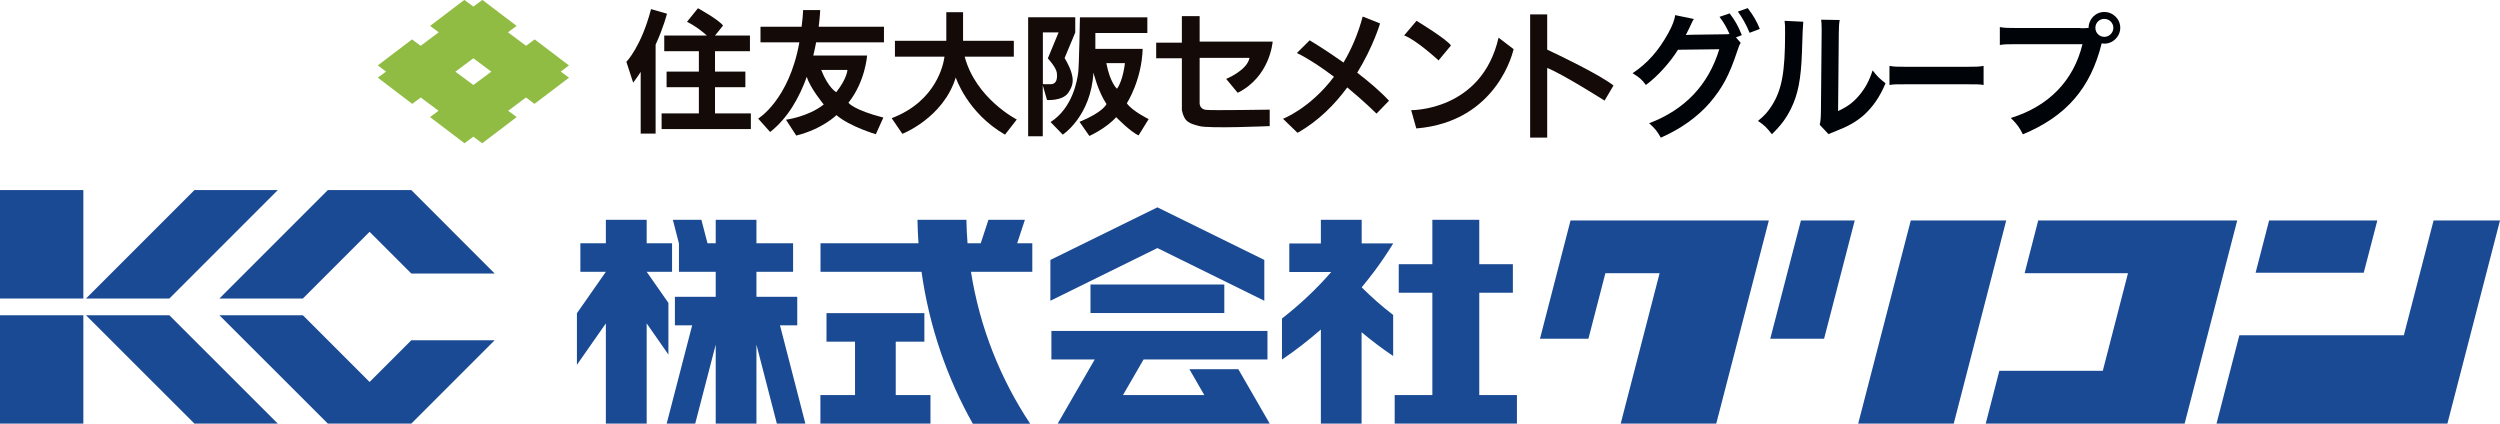
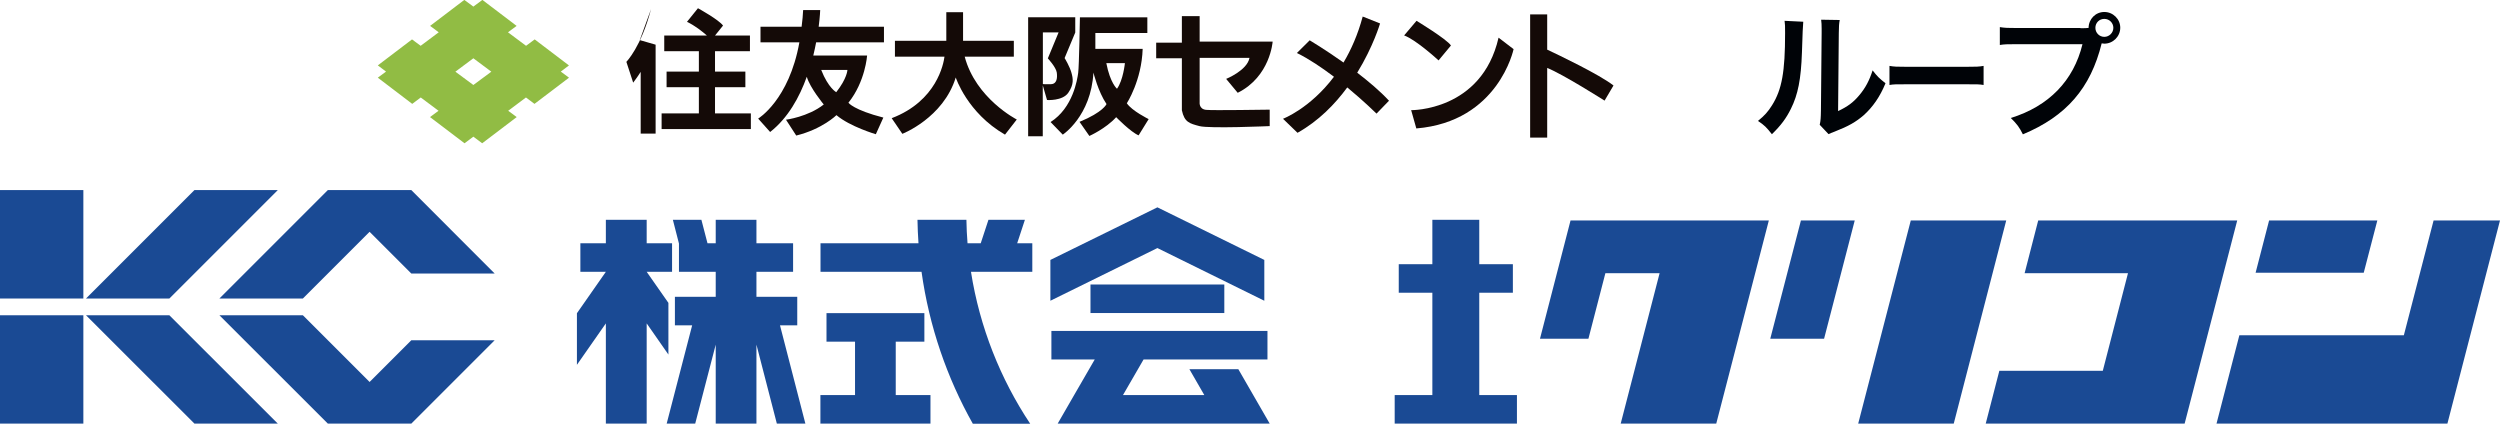
<svg xmlns="http://www.w3.org/2000/svg" id="_レイヤー_2" viewBox="0 0 246.22 41.72">
  <defs>
    <style>.cls-1{fill:#000307;}.cls-2{fill:#140a07;}.cls-3{fill:#1a4a94;}.cls-4{fill:#91bc44;}</style>
  </defs>
  <g id="_レイヤー_1-2">
    <polygon class="cls-3" points="151.67 33.36 156.44 33.36 158.11 26.91 163.45 26.91 159.62 41.72 169.03 41.72 174.21 21.71 154.68 21.71 151.67 33.36" />
    <polygon class="cls-3" points="174.35 33.36 179.65 33.36 182.67 21.71 177.37 21.71 174.35 33.36" />
    <polygon class="cls-3" points="188.19 21.71 183.01 41.72 192.42 41.72 197.59 21.71 188.19 21.71" />
    <polygon class="cls-3" points="200.74 21.71 199.4 26.91 209.58 26.91 207.1 36.52 196.91 36.52 195.57 41.72 215.16 41.72 220.34 21.71 200.74 21.71" />
    <polygon class="cls-3" points="239.68 21.71 236.75 33.02 220.55 33.02 218.3 41.72 241.04 41.72 246.22 21.71 239.68 21.71" />
    <polygon class="cls-3" points="234.14 21.71 223.48 21.71 222.15 26.86 232.8 26.86 234.14 21.71" />
    <rect class="cls-3" x="107.4" y="28.02" width="13.18" height="2.81" />
    <polygon class="cls-3" points="145.69 28.83 149 28.83 149 26.02 145.69 26.02 145.69 21.65 141.07 21.65 141.07 26.02 137.76 26.02 137.76 28.83 141.07 28.83 141.07 38.91 137.36 38.91 137.36 41.72 149.4 41.72 149.4 38.91 145.69 38.91 145.69 28.83" />
    <polygon class="cls-3" points="88.22 33.65 91.04 33.65 91.04 30.84 81.4 30.84 81.4 33.65 84.21 33.65 84.21 38.91 80.8 38.91 80.8 41.72 91.64 41.72 91.64 38.91 88.22 38.91 88.22 33.65" />
    <polygon class="cls-3" points="78.52 32.04 78.52 29.23 74.5 29.23 74.5 26.77 78.11 26.77 78.11 23.96 74.5 23.96 74.5 21.65 70.49 21.65 70.49 23.96 69.68 23.96 69.08 21.65 66.27 21.65 66.87 23.99 66.87 26.77 70.49 26.77 70.49 29.23 66.47 29.23 66.47 32.04 68.17 32.04 65.66 41.72 68.47 41.72 70.49 33.94 70.49 41.72 74.5 41.72 74.5 33.94 76.51 41.72 79.32 41.72 76.82 32.04 78.52 32.04" />
    <path class="cls-3" d="M100.93,21.65h-3.58l-.76,2.31h-1.3c-.06-.76-.1-1.53-.11-2.31h-4.82c.01.77.05,1.54.1,2.31h-9.65v2.81h9.95c.75,5.37,2.51,10.45,5.05,14.96h5.65c-2.92-4.39-4.97-9.49-5.83-14.96h6.04v-2.81h-1.49l.76-2.31Z" />
    <polygon class="cls-3" points="65.83 29.83 63.69 26.77 66.19 26.77 66.19 23.96 63.69 23.96 63.69 21.65 59.67 21.65 59.67 23.96 57.16 23.96 57.16 26.77 59.67 26.77 56.82 30.85 56.82 35.93 59.67 31.85 59.67 41.72 63.69 41.72 63.69 31.85 65.83 34.92 65.83 29.83" />
    <polygon class="cls-3" points="121.96 36.36 121.96 36.36 117.14 36.36 118.61 38.91 110.6 38.91 112.63 35.4 124.83 35.4 124.83 32.59 103.55 32.59 103.55 35.4 107.82 35.4 105.79 38.91 104.17 41.72 125.05 41.72 123.43 38.91 121.96 36.36" />
    <polygon class="cls-3" points="124.52 29.62 124.52 25.6 113.99 20.42 103.45 25.6 103.45 29.62 113.99 24.43 124.52 29.62" />
-     <path class="cls-3" d="M134.1,21.65h-4.01v2.33h-3.11v2.81h4.13c-1.46,1.68-3.09,3.21-4.85,4.58v4.04c1.34-.9,2.62-1.9,3.83-2.96v9.27h4.01v-9c.99.83,2.03,1.62,3.11,2.34v-4.04c-1.09-.84-2.13-1.75-3.1-2.72.41-.5.81-1,1.2-1.52.68-.9,1.31-1.84,1.91-2.81h0s-3.11,0-3.11,0v-2.33Z" />
    <polygon class="cls-3" points="16.68 29.4 8.47 29.4 19.15 18.72 27.36 18.72 16.68 29.4" />
    <rect class="cls-3" y="18.72" width="8.21" height="10.68" />
    <polygon class="cls-3" points="16.68 31.05 8.47 31.05 19.15 41.72 27.36 41.72 16.68 31.05" />
    <rect class="cls-3" y="31.05" width="8.21" height="10.68" />
    <polygon class="cls-3" points="48.72 26.94 40.51 18.72 32.29 18.72 21.61 29.4 29.83 29.4 36.4 22.83 40.51 26.94 48.72 26.94" />
    <polygon class="cls-3" points="40.51 33.51 36.4 37.62 29.83 31.05 21.61 31.05 32.29 41.72 40.51 41.72 48.72 33.51 40.51 33.51" />
-     <path class="cls-1" d="M171.44,4.22c-.12.18-.19.34-.34.81-.8,2.41-1.45,3.61-2.72,5.11-1.2,1.38-2.87,2.57-4.81,3.42-.35-.63-.59-.93-1.15-1.42,3.54-1.35,5.83-3.77,6.91-7.29l-4.07.05c-.76,1.24-2.04,2.65-3.16,3.47-.41-.55-.61-.73-1.31-1.16,1.46-.97,2.54-2.19,3.5-3.92.41-.73.65-1.37.69-1.8l1.85.38c-.09.12-.11.15-.23.41-.11.24-.23.51-.37.78-.07.12-.07.13-.09.19l-.11.2c.16-.01.38-.03.65-.03l2.96-.04c.36,0,.59-.01.7-.03-.31-.68-.55-1.11-.99-1.69l1-.34c.53.7.84,1.24,1.2,2.14l-.58.22.46.53ZM172.32,3.24c-.33-.8-.72-1.49-1.16-2.1l.97-.34c.55.72.87,1.26,1.19,2.05l-1,.38Z" />
    <path class="cls-1" d="M177.6,2.13q-.05.38-.13,3.03c-.09,2.64-.39,4.16-1.09,5.56-.46.93-.97,1.62-1.87,2.5-.53-.68-.73-.88-1.37-1.31.66-.54.99-.91,1.39-1.55.97-1.55,1.28-3.3,1.28-7.08,0-.74,0-.87-.05-1.23l1.84.09ZM181.19,1.97c-.07.39-.08.62-.09,1.28l-.07,7.69c.95-.45,1.49-.85,2.07-1.54.62-.73,1.01-1.47,1.33-2.47.47.61.65.78,1.27,1.27-.55,1.34-1.26,2.35-2.15,3.15-.77.66-1.47,1.07-2.88,1.62-.3.11-.41.16-.58.24l-.87-.92c.09-.39.11-.69.12-1.43l.07-7.62v-.41c0-.34-.01-.63-.05-.89l1.84.03Z" />
    <path class="cls-1" d="M186.09,6.49c.48.08.68.09,1.75.09h5.77c1.07,0,1.28-.01,1.75-.09v1.88c-.43-.07-.55-.07-1.76-.07h-5.75c-1.21,0-1.33,0-1.76.07v-1.88Z" />
    <path class="cls-1" d="M204.9,2.78c.41,0,.57-.01.8-.03.01-.88.69-1.57,1.55-1.57s1.57.7,1.57,1.55-.7,1.57-1.57,1.57c-.08,0-.16-.01-.26-.03-1.09,4.42-3.49,7.18-7.76,8.96-.35-.7-.58-1.01-1.19-1.61,3.75-1.16,6.19-3.68,7.06-7.27h-6.44c-1,0-1.26.01-1.7.08v-1.76c.49.08.81.09,1.73.09h6.21ZM206.37,2.74c0,.49.39.89.88.89s.89-.41.89-.89-.39-.88-.89-.88-.88.39-.88.88Z" />
-     <path class="cls-2" d="M64.12.9c-.97,3.72-2.43,5.19-2.43,5.19l.67,2.05c.27-.35.52-.71.74-1.06v6.08h1.47V4.4c.8-1.75,1.12-3.05,1.12-3.05l-1.56-.45Z" />
+     <path class="cls-2" d="M64.12.9c-.97,3.72-2.43,5.19-2.43,5.19l.67,2.05c.27-.35.52-.71.74-1.06v6.08h1.47V4.4l-1.56-.45Z" />
    <path class="cls-2" d="M70.42,11.17v-2.58h2.99v-1.54h-2.99v-2.01h3.44v-1.54h-3.44l.79-.98c-.4-.57-2.47-1.71-2.47-1.71l-1.08,1.34c.78.37,1.51.95,1.96,1.35h-4.2v1.54h3.41v2.01h-3.18v1.54h3.18v2.58h-3.67v1.54h8.79v-1.54h-3.52Z" />
    <path class="cls-2" d="M87.06,4.17v-1.54h-6.43c.13-.99.15-1.64.15-1.64h-1.68c-.01.43-.08,1.06-.15,1.64h-4.05v1.54h3.83c-1.02,5.69-4.06,7.51-4.06,7.51l1.18,1.32c1.76-1.38,2.89-3.43,3.61-5.44.31,1.09,1.67,2.73,1.67,2.73-1.54,1.22-3.72,1.5-3.72,1.5l1.01,1.56c2.58-.64,3.96-2.01,3.96-2.01,1.33,1.13,3.88,1.88,3.88,1.88l.74-1.64c-2.93-.75-3.44-1.46-3.44-1.46,1.67-2.09,1.84-4.65,1.84-4.65h-5.3c.11-.46.2-.88.28-1.3h6.68ZM83.46,6.89s-.02.82-1.1,2.19c0,0-.78-.41-1.48-2.19h2.58Z" />
    <path class="cls-2" d="M95.01,5.58h4.84v-1.56h-5V1.2h-1.65v2.82h-5.06v1.56h4.88c-.09.69-.76,4.37-5.2,6.06l1.05,1.54s4.03-1.56,5.26-5.55c0,0,1.12,3.48,4.85,5.63l1.16-1.49s-4.04-2.06-5.13-6.19" />
    <path class="cls-2" d="M105.9,1.7h-4.64v11.72h1.44v-5.02l.42,1.45s1.52.11,2.09-.71c.57-.83.48-1.39.31-1.99-.17-.6-.61-1.34-.67-1.43l1.05-2.52v-1.49ZM104.08,7.14c.07.52.02,1.13-.57,1.15-.53.02-.68,0-.8-.01V3.19h1.55l-1.06,2.56s.8.86.88,1.39" />
    <path class="cls-2" d="M110.98,10.17s1.46-2.24,1.56-5.36h-4.66v-1.56h5.12v-1.54h-6.64s-.08,4.8-.17,5.46c-.09.66-.51,3.44-2.72,4.85l1.2,1.24s2.78-1.81,3.02-6.11c0,0,.46,1.88,1.29,3.1,0,0-.32.79-2.66,1.75l.97,1.39s1.62-.72,2.64-1.85c0,0,1.43,1.47,2.21,1.79l.99-1.6s-1.65-.81-2.15-1.56M110.01,8.74s-.67-.55-1.05-2.52h1.83s-.17,1.69-.78,2.52" />
    <path class="cls-2" d="M116.4,1.59h1.75v2.51h7.19s-.23,3.44-3.44,5.04l-1.14-1.37s2.07-.83,2.3-2.07h-4.91v4.36s-.09.68.63.76c.72.07,5.89-.02,6.27-.02v1.62s-5.95.26-6.92,0c-.98-.26-1.48-.38-1.73-1.56v-5.12h-2.53v-1.54h2.53V1.59Z" />
    <path class="cls-2" d="M136.8,9.92c-.88-.95-2.01-1.9-3.13-2.76,1.59-2.59,2.25-4.85,2.25-4.85l-1.71-.68c-.48,1.79-1.15,3.29-1.89,4.53-1.82-1.29-3.33-2.19-3.33-2.19l-1.26,1.25c1.19.58,2.47,1.45,3.65,2.34-2.36,3.13-5.02,4.14-5.02,4.14l1.43,1.38c2.07-1.16,3.68-2.81,4.9-4.47,1.67,1.38,2.88,2.58,2.88,2.58l1.23-1.27Z" />
    <path class="cls-2" d="M139.51,2.05s2.99,1.81,3.39,2.43l-1.22,1.47s-2.2-2.03-3.39-2.46l1.22-1.44Z" />
    <path class="cls-2" d="M138.97,10.85s6.96.11,8.62-7.14l1.48,1.13s-1.48,7.14-9.58,7.81l-.51-1.81Z" />
    <path class="cls-2" d="M158.91,8.42c-1.39-1.09-5.52-3.06-6.53-3.53V1.42h-1.68v12.13h1.68v-6.86c1.56.62,5.65,3.22,5.65,3.22l.88-1.49Z" />
    <path class="cls-4" d="M56.03,6.44l-3.37-2.56-.85.63-1.78-1.33.85-.63-3.37-2.56-.89.66-.89-.66-3.37,2.56.85.63-1.78,1.33-.85-.63-3.37,2.56.81.61-.81.6,3.39,2.58.84-.63,1.75,1.31-.84.62,3.4,2.58.87-.65.87.65,3.4-2.58-.84-.62,1.75-1.31.84.63,3.4-2.58-.81-.6.81-.61ZM46.62,8.37l-1.77-1.31,1.77-1.32,1.77,1.32-1.77,1.31Z" />
  </g>
</svg>